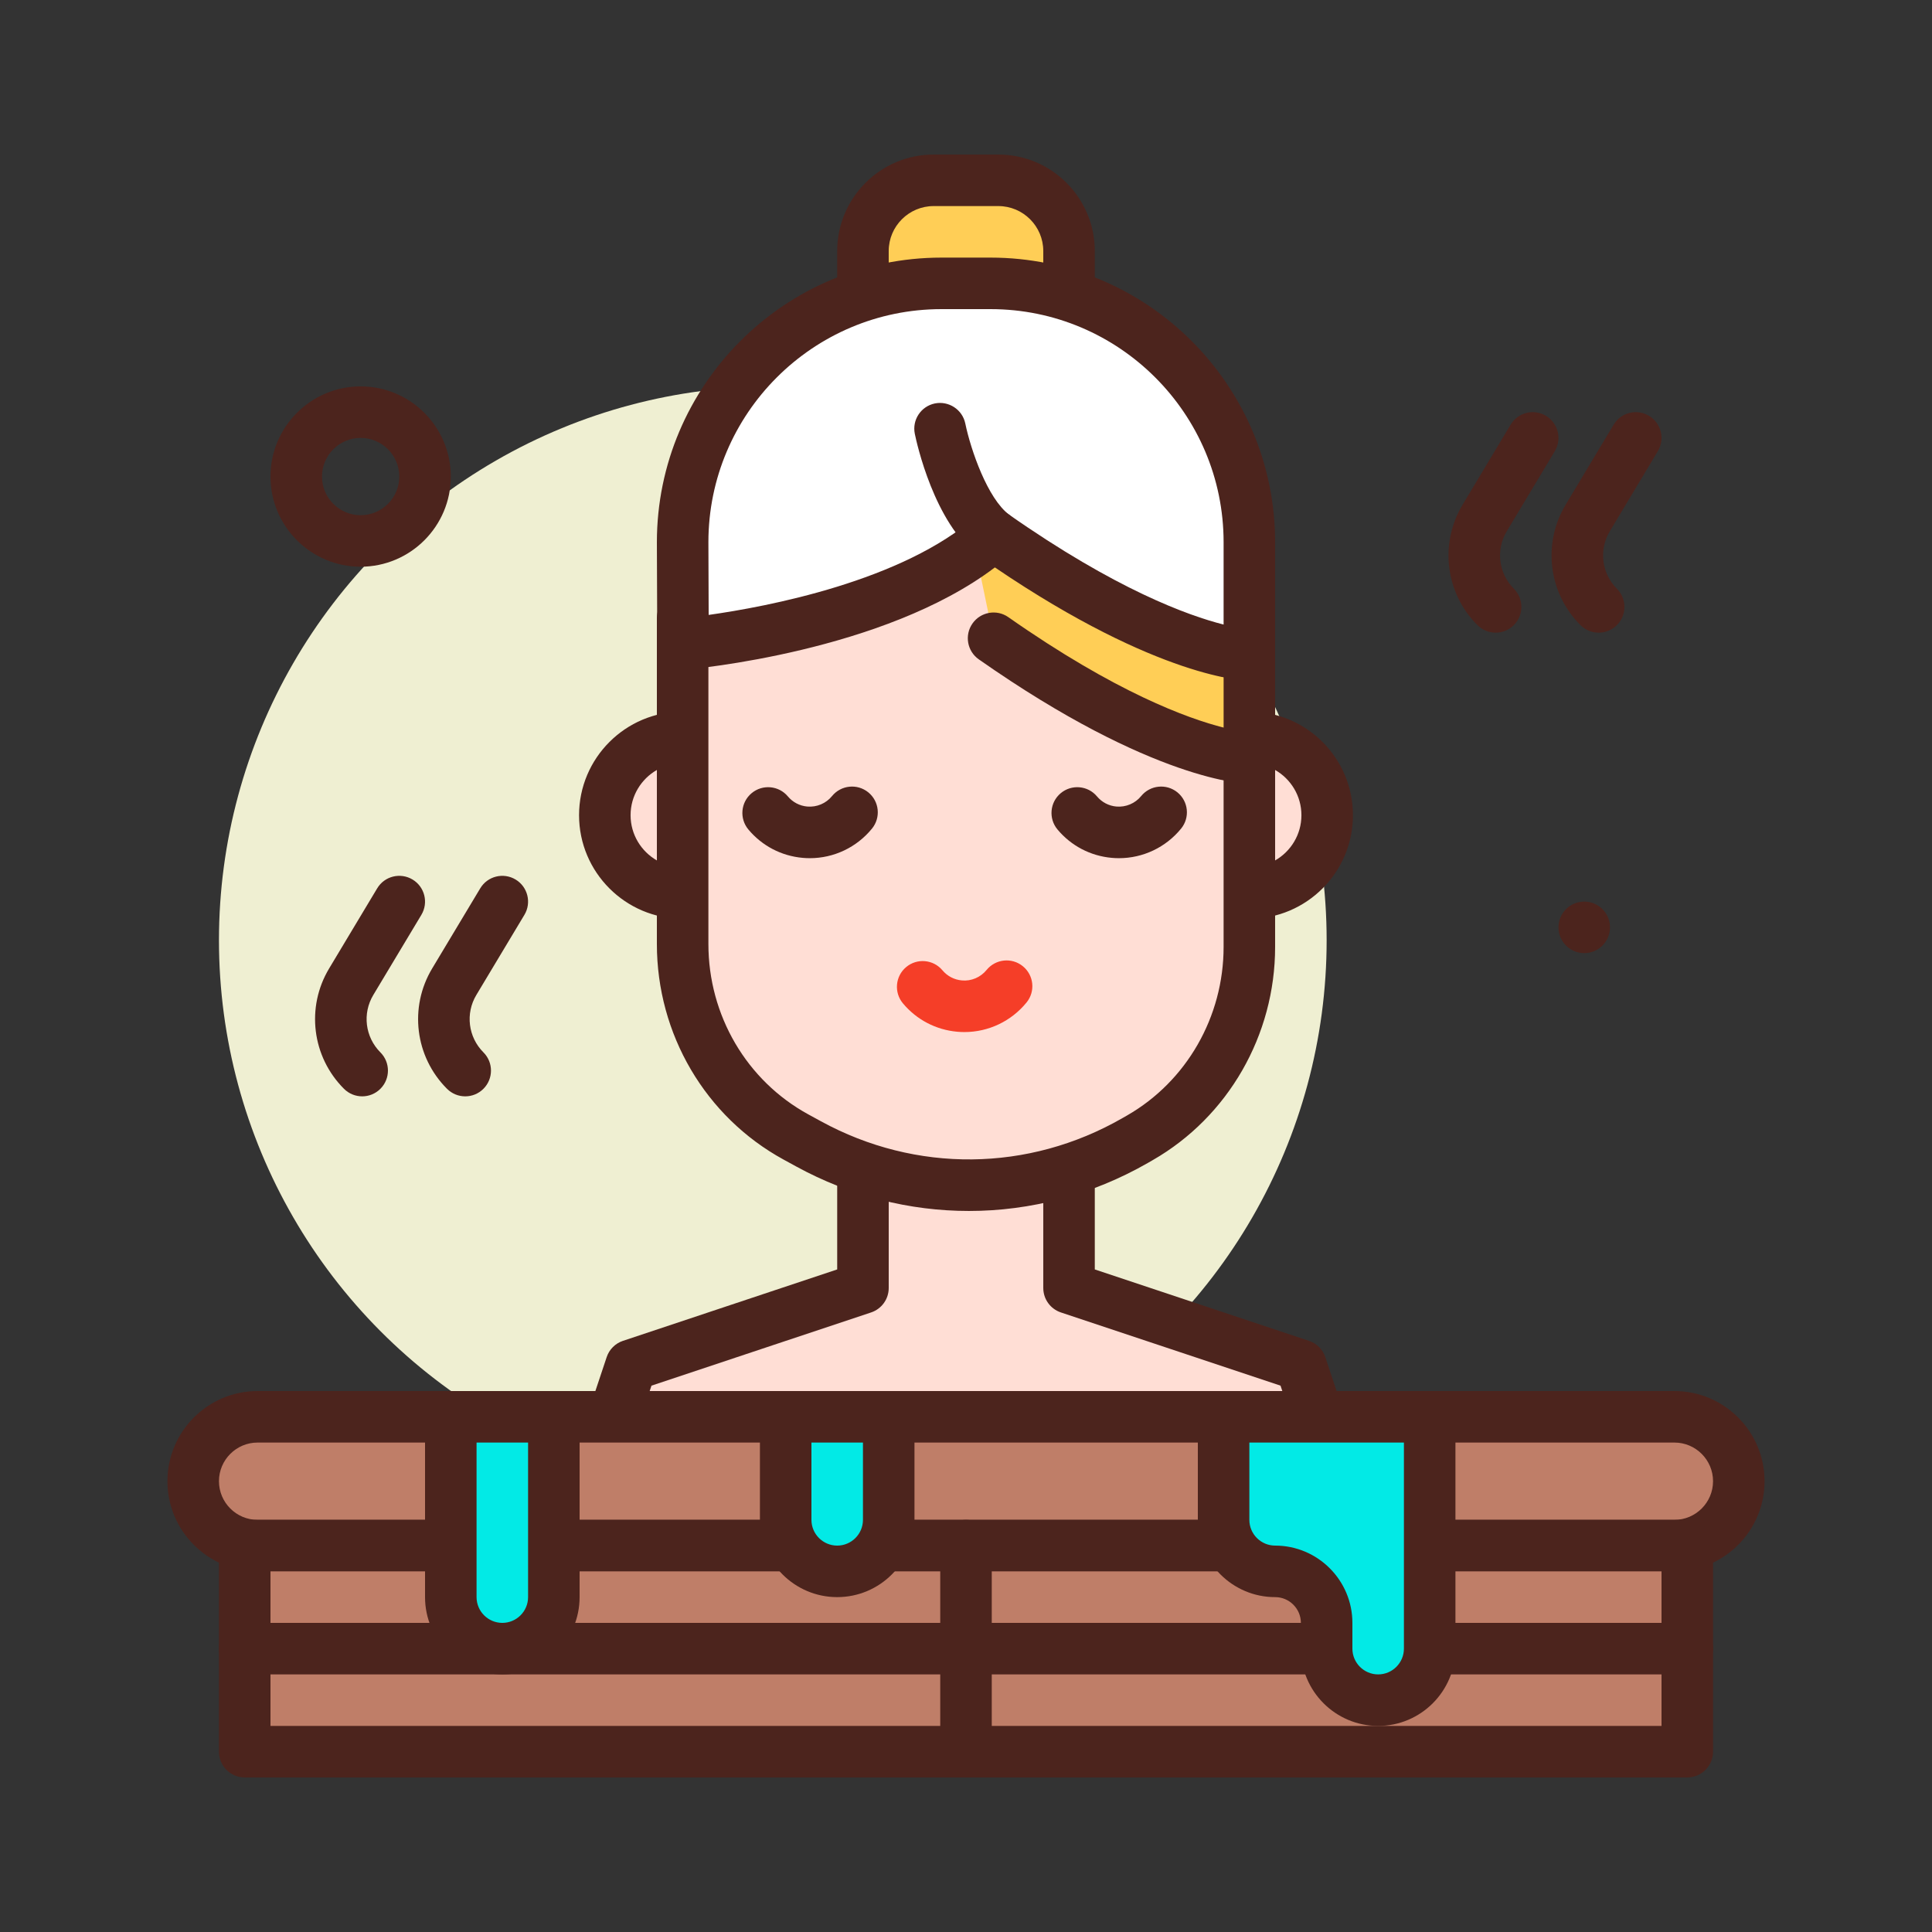
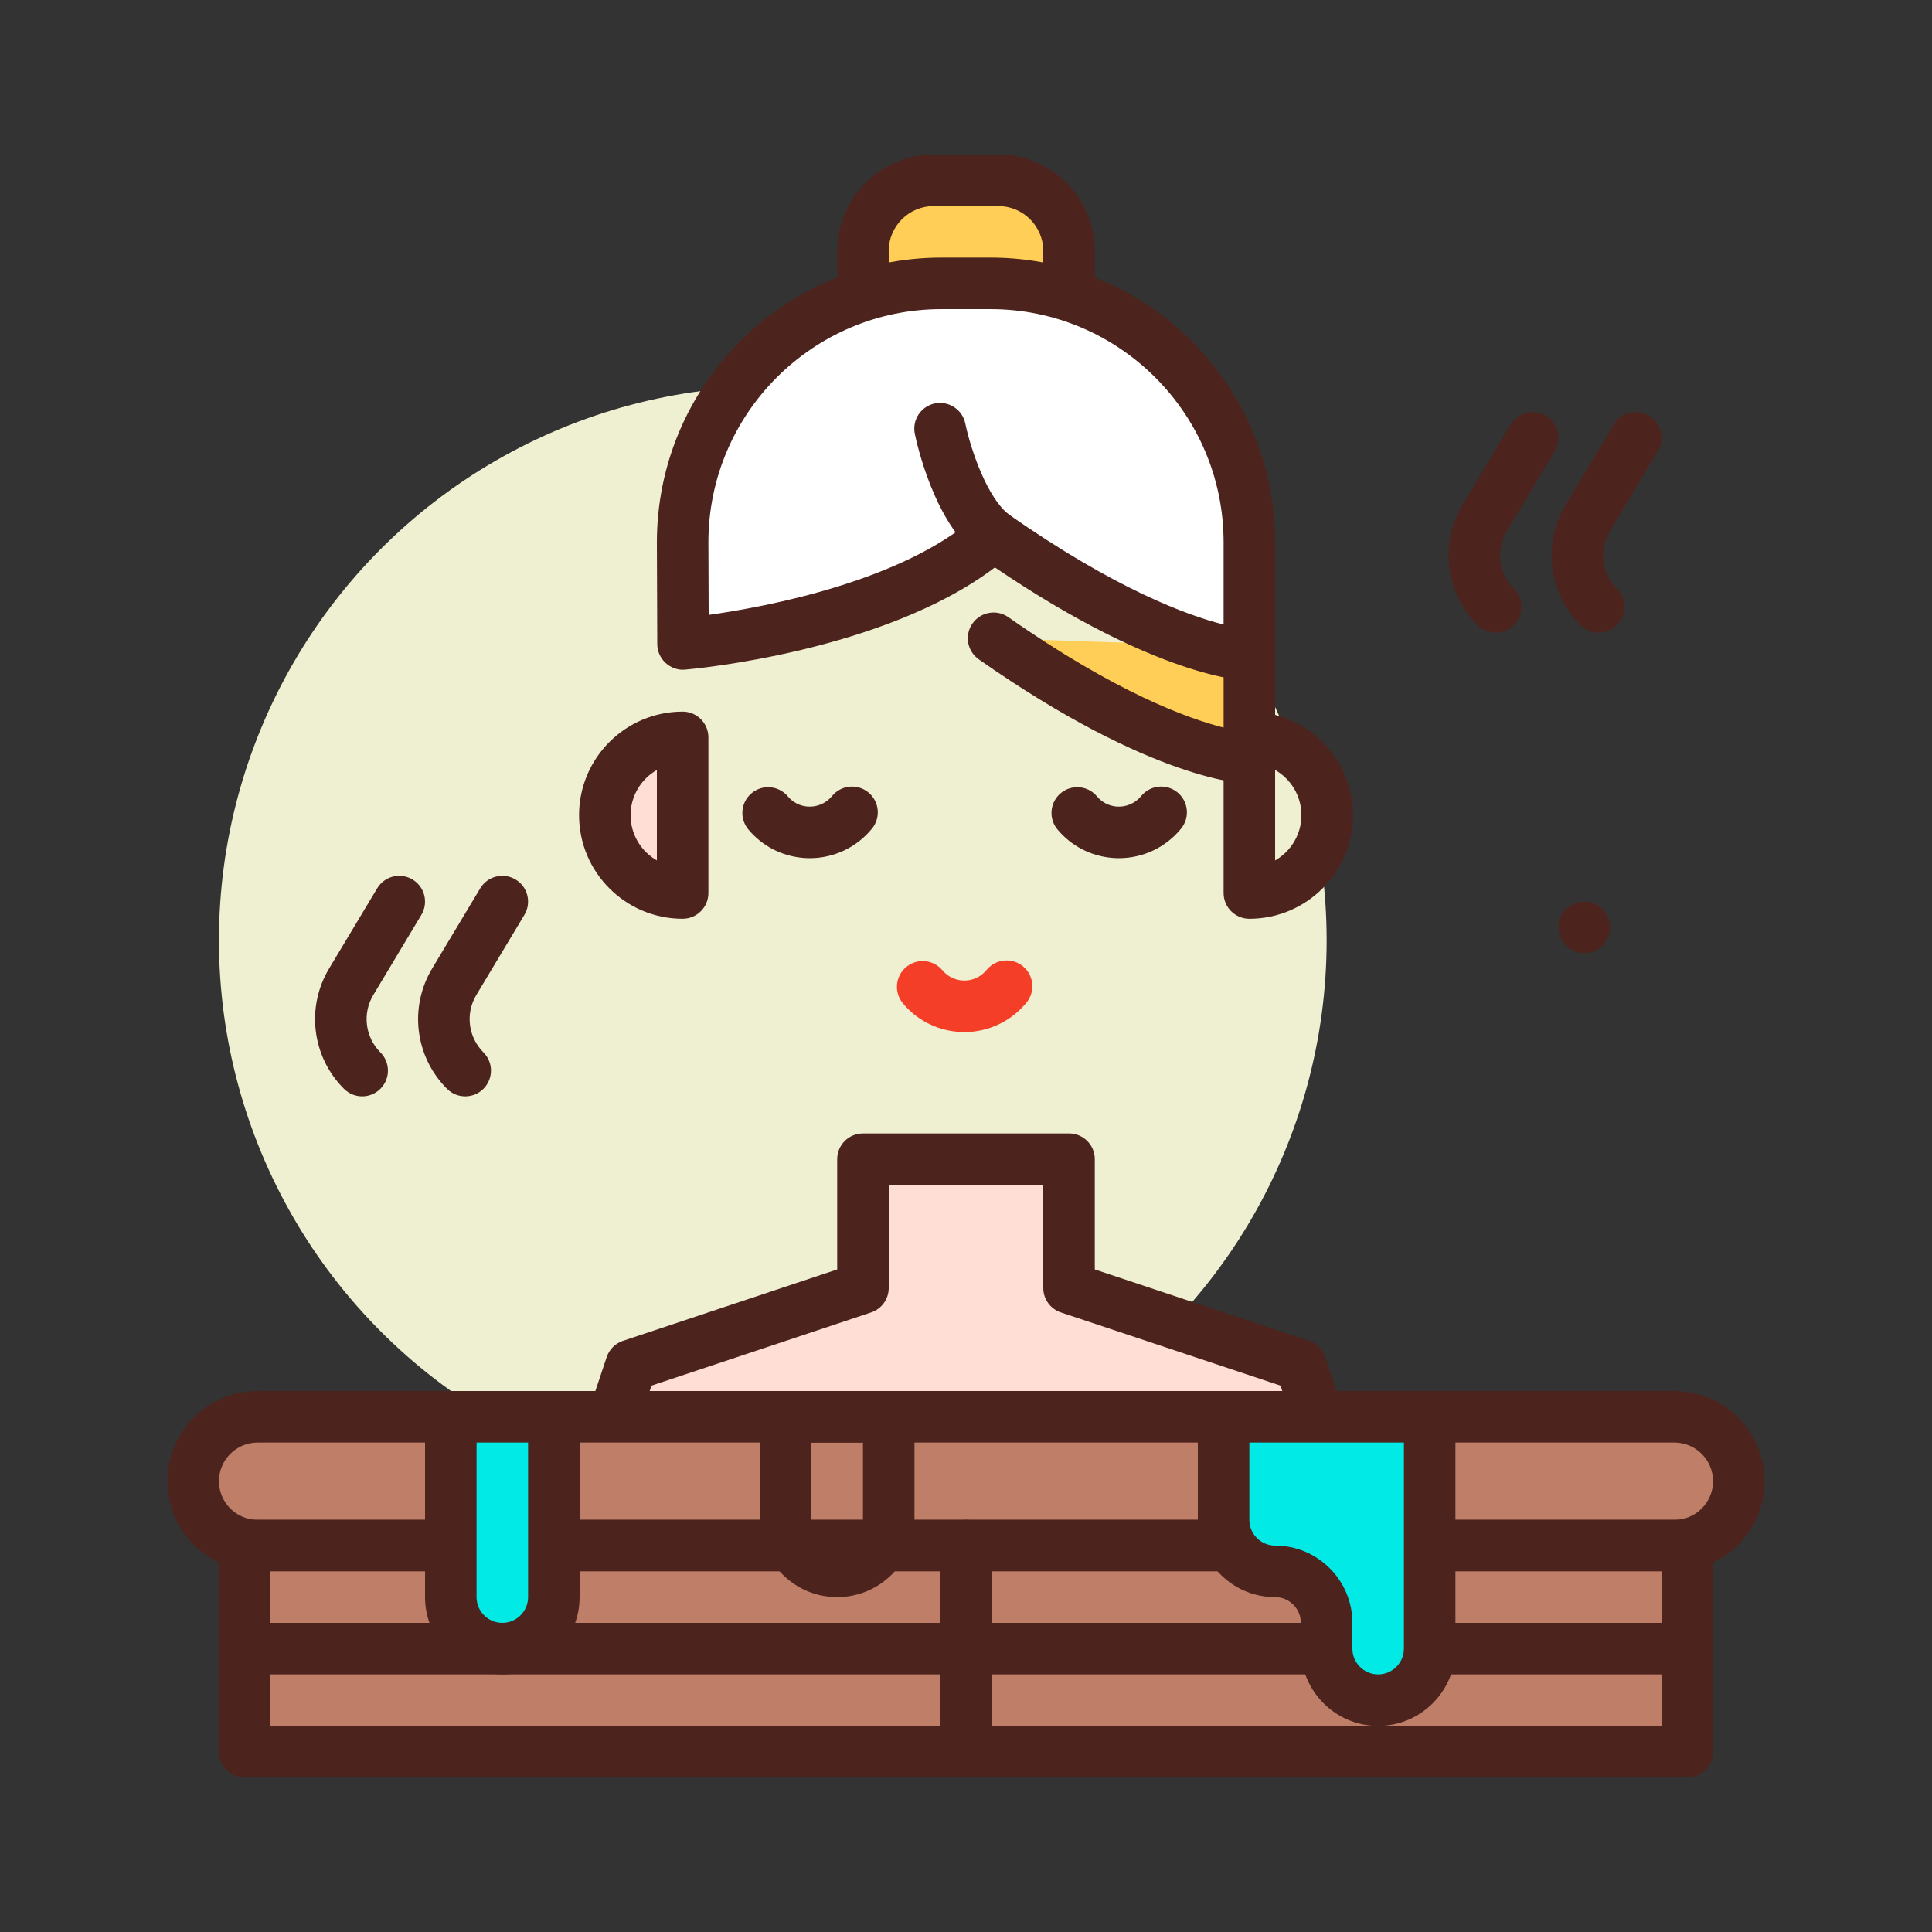
<svg xmlns="http://www.w3.org/2000/svg" id="jacuzzi" enable-background="new 0 0 300 300" height="512" viewBox="0 0 300 300" width="512">
  <rect x="0" y="0" width="300" height="300" fill="#333333" stroke="none" />
  <g>
    <circle cx="120" cy="146" fill="#efefd2" r="86" />
    <g fill="#4c241d">
      <circle cx="246" cy="144" r="4" />
-       <path d="m56 88c-7.719 0-14-6.281-14-14s6.281-14 14-14 14 6.281 14 14-6.281 14-14 14zm0-20c-3.309 0-6 2.691-6 6s2.691 6 6 6 6-2.691 6-6-2.691-6-6-6z" />
      <path d="m56.24 170.24c-1.023 0-2.047-.391-2.828-1.172-4.977-4.975-5.922-12.662-2.301-18.693l7.459-12.434c1.133-1.896 3.592-2.508 5.488-1.371 1.893 1.137 2.508 3.594 1.371 5.488l-7.459 12.434c-1.729 2.877-1.275 6.545 1.098 8.92 1.562 1.562 1.562 4.094 0 5.656-.781.782-1.804 1.172-2.828 1.172z" />
      <path d="m72.24 170.24c-1.023 0-2.047-.391-2.828-1.172-4.977-4.975-5.922-12.662-2.301-18.693l7.459-12.434c1.135-1.896 3.594-2.508 5.488-1.371 1.893 1.137 2.508 3.594 1.371 5.488l-7.459 12.434c-1.729 2.877-1.275 6.545 1.098 8.92 1.562 1.562 1.562 4.094 0 5.656-.781.782-1.804 1.172-2.828 1.172z" />
      <path d="m232.24 98.24c-1.023 0-2.047-.391-2.828-1.172-4.977-4.975-5.922-12.662-2.301-18.693l7.459-12.434c1.135-1.896 3.594-2.512 5.488-1.371 1.893 1.137 2.508 3.594 1.371 5.488l-7.459 12.434c-1.729 2.877-1.275 6.545 1.098 8.92 1.562 1.562 1.562 4.094 0 5.656-.781.782-1.804 1.172-2.828 1.172z" />
    </g>
    <g>
-       <path d="m194 138.668v-24.168c6.674 0 12.084 5.41 12.084 12.084 0 6.674-5.41 12.084-12.084 12.084z" fill="#ffded5" />
      <path d="m194 142.668c-2.209 0-4-1.791-4-4v-24.168c0-2.209 1.791-4 4-4 8.869 0 16.084 7.215 16.084 16.084s-7.215 16.084-16.084 16.084zm4-23.107v14.047c2.438-1.395 4.084-4.02 4.084-7.023s-1.646-5.63-4.084-7.024z" fill="#4c241d" />
    </g>
    <g>
      <path d="m106 114.5v24.168c-6.674 0-12.084-5.41-12.084-12.084 0-6.674 5.41-12.084 12.084-12.084z" fill="#ffded5" />
      <path d="m106 142.668c-8.869 0-16.084-7.215-16.084-16.084s7.215-16.084 16.084-16.084c2.209 0 4 1.791 4 4v24.168c0 2.209-1.791 4-4 4zm-4-23.107c-2.438 1.395-4.084 4.02-4.084 7.023s1.646 5.629 4.084 7.023z" fill="#4c241d" />
    </g>
    <g>
      <path d="m94 224 4-12 36-12v-20h32v20l36 12 4 12" fill="#ffded5" />
      <path d="m206 228.002c-1.676 0-3.236-1.061-3.795-2.736l-3.367-10.104-34.104-11.367c-1.632-.545-2.734-2.072-2.734-3.795v-16h-24v16c0 1.723-1.102 3.25-2.734 3.795l-34.104 11.367-3.367 10.104c-.699 2.094-2.961 3.236-5.061 2.529-2.096-.699-3.229-2.965-2.529-5.061l4-12c.398-1.193 1.336-2.131 2.529-2.529l33.266-11.088v-17.117c0-2.209 1.791-4 4-4h32c2.209 0 4 1.791 4 4v17.117l33.266 11.088c1.193.398 2.131 1.336 2.529 2.529l4 12c.699 2.096-.434 4.361-2.529 5.061-.42.141-.848.207-1.266.207z" fill="#4c241d" />
    </g>
    <g>
-       <path d="m177.005 176.675-.752.432c-15.696 9.003-34.819 9.199-50.689.519l-1.98-1.083c-10.828-5.921-17.584-17.432-17.584-29.957v-50.586l48-20 40 20.805v50.242c0 12.28-6.497 23.606-16.995 29.628z" fill="#ffded5" />
-       <path d="m150.451 188.039c-9.189 0-18.385-2.297-26.809-6.904l-1.979-1.082c-12.128-6.635-19.663-19.459-19.663-33.467v-50.586c0-1.615.971-3.07 2.461-3.691l48-20c1.096-.461 2.336-.408 3.385.143l40 20.805c1.324.689 2.154 2.057 2.154 3.549v50.242c0 13.691-7.283 26.373-19.006 33.098l-.75.432c-8.67 4.971-18.228 7.461-27.793 7.461zm-40.451-89.373v47.92c0 11.084 5.939 21.217 15.502 26.447l1.979 1.082c14.73 8.057 32.219 7.877 46.781-.479l.75-.43h.002c9.244-5.305 14.986-15.328 14.986-26.16v-47.814l-36.188-18.82z" fill="#4c241d" />
-     </g>
+       </g>
    <path d="m149.752 160.258c-.367 0-.736-.016-1.105-.049-3.311-.295-6.309-1.859-8.439-4.406-1.418-1.695-1.195-4.217.498-5.635s4.215-1.197 5.635.498c.762.91 1.832 1.469 3.016 1.574 1.453.141 2.906-.477 3.842-1.627 1.398-1.715 3.914-1.975 5.627-.58 1.715 1.395 1.975 3.914.58 5.627-2.383 2.926-5.927 4.598-9.654 4.598z" fill="#f53e28" />
    <g>
      <path d="m166 60h-32v-21.021c0-6.064 4.915-10.979 10.979-10.979h10.043c6.063 0 10.978 4.915 10.978 10.979z" fill="#ffce56" />
      <path d="m166 64h-32c-2.209 0-4-1.791-4-4v-21.021c0-8.26 6.719-14.979 14.979-14.979h10.043c8.259 0 14.978 6.719 14.978 14.979v21.021c0 2.209-1.791 4-4 4zm-28-8h24v-17.021c0-3.848-3.131-6.979-6.979-6.979h-10.043c-3.848 0-6.979 3.131-6.979 6.979v17.021z" fill="#4c241d" />
    </g>
    <path d="m125.752 133.258c-.367 0-.736-.016-1.105-.049-3.311-.295-6.309-1.859-8.439-4.406-1.418-1.695-1.195-4.217.498-5.635 1.695-1.42 4.217-1.195 5.635.498.762.91 1.832 1.469 3.016 1.574 1.469.123 2.906-.479 3.842-1.627 1.398-1.711 3.914-1.971 5.627-.58 1.715 1.395 1.975 3.914.58 5.627-2.383 2.926-5.927 4.598-9.654 4.598z" fill="#4c241d" />
    <path d="m173.752 133.258c-.367 0-.736-.016-1.105-.049-3.311-.295-6.309-1.859-8.439-4.406-1.418-1.695-1.195-4.217.498-5.635 1.697-1.42 4.219-1.195 5.635.498.762.91 1.832 1.469 3.016 1.574 1.461.123 2.906-.479 3.842-1.627 1.396-1.711 3.914-1.971 5.627-.58 1.715 1.395 1.975 3.914.58 5.627-2.383 2.926-5.927 4.598-9.654 4.598z" fill="#4c241d" />
    <g>
-       <path d="m154.281 99.11c26.446 18.532 39.719 18.603 39.719 18.603v-17.521c0-22.197-17.995-40.192-40.192-40.192h-7.616" fill="#ffce56" />
+       <path d="m154.281 99.11c26.446 18.532 39.719 18.603 39.719 18.603v-17.521h-7.616" fill="#ffce56" />
      <path d="m194 121.713c-.008 0-.014 0-.021 0-.592-.004-14.836-.295-41.992-19.328-1.811-1.268-2.248-3.762-.98-5.57 1.266-1.811 3.766-2.25 5.57-.98 16.684 11.691 27.877 15.744 33.424 17.145v-12.787c-.001-19.957-16.237-36.193-36.192-36.193h-7.617c-2.209 0-4-1.791-4-4s1.791-4 4-4h7.617c24.367 0 44.191 19.824 44.191 44.191v17.521c0 1.064-.424 2.086-1.18 2.836-.75.747-1.763 1.165-2.82 1.165z" fill="#4c241d" />
    </g>
    <g>
      <path d="m106.059 99.995c1.023-.089 32.449-2.924 48.222-16.885 26.446 18.532 39.719 18.603 39.719 18.603v-17.521c0-22.197-17.995-40.192-40.192-40.192h-7.616c-22.197 0-40.192 17.995-40.192 40.192z" fill="#fff" />
      <path d="m194 105.713c-.008 0-.014 0-.021 0-.574-.004-13.963-.277-39.494-17.605-17.262 13.084-46.775 15.76-48.084 15.871-1.1.119-2.215-.279-3.041-1.033-.824-.754-1.297-1.818-1.301-2.936l-.059-15.803c0-24.383 19.824-44.207 44.191-44.207h7.617c24.368 0 44.192 19.824 44.192 44.191v17.521c0 1.064-.424 2.086-1.18 2.836-.75.747-1.763 1.165-2.82 1.165zm-39.719-26.604c.801 0 1.604.238 2.295.725 16.684 11.691 27.877 15.744 33.424 17.145v-12.788c0-19.955-16.236-36.191-36.191-36.191h-7.617c-19.956 0-36.192 16.236-36.192 36.191l.041 11.293c9.062-1.279 30.137-5.234 41.59-15.371.752-.666 1.699-1.004 2.65-1.004z" fill="#4c241d" />
    </g>
    <g>
      <path d="m145.97 66.564s2.501 12.173 8.311 16.547" fill="#fff" />
      <path d="m154.277 87.109c-.836 0-1.682-.262-2.402-.805-6.818-5.135-9.535-17.537-9.822-18.936-.445-2.162.947-4.273 3.109-4.721 2.154-.436 4.277.945 4.727 3.107.859 4.143 3.467 11.65 6.799 14.158 1.764 1.328 2.117 3.836.789 5.602-.786 1.045-1.985 1.595-3.2 1.595z" fill="#4c241d" />
    </g>
    <path d="m248.24 98.24c-1.023 0-2.047-.391-2.828-1.172-4.977-4.975-5.922-12.662-2.301-18.693l7.459-12.434c1.137-1.896 3.59-2.512 5.488-1.371 1.893 1.137 2.508 3.594 1.371 5.488l-7.459 12.434c-1.729 2.877-1.275 6.545 1.098 8.92 1.562 1.562 1.562 4.094 0 5.656-.781.782-1.804 1.172-2.828 1.172z" fill="#4c241d" />
    <g>
      <path d="m260 240h-220c-5.523 0-10-4.477-10-10 0-5.523 4.477-10 10-10h220c5.523 0 10 4.477 10 10 0 5.523-4.477 10-10 10z" fill="#bf7e68" />
      <path d="m260 244h-220c-7.719 0-14-6.281-14-14s6.281-14 14-14h220c7.719 0 14 6.281 14 14s-6.281 14-14 14zm-220-20c-3.309 0-6 2.691-6 6s2.691 6 6 6h220c3.309 0 6-2.691 6-6s-2.691-6-6-6z" fill="#4c241d" />
    </g>
    <g>
      <path d="m38 240h224v16h-224z" fill="#bf7e68" />
      <path d="m262 260h-224c-2.209 0-4-1.791-4-4v-16c0-2.209 1.791-4 4-4h224c2.209 0 4 1.791 4 4v16c0 2.209-1.791 4-4 4zm-220-8h216v-8h-216z" fill="#4c241d" />
    </g>
    <g>
      <path d="m38 256h224v16h-224z" fill="#bf7e68" />
      <path d="m262 276h-224c-2.209 0-4-1.791-4-4v-16c0-2.209 1.791-4 4-4h224c2.209 0 4 1.791 4 4v16c0 2.209-1.791 4-4 4zm-220-8h216v-8h-216z" fill="#4c241d" />
    </g>
    <path d="m150 272c-2.209 0-4-1.791-4-4v-28c0-2.209 1.791-4 4-4s4 1.791 4 4v28c0 2.209-1.791 4-4 4z" fill="#4c241d" />
    <g>
      <path d="m78 256c-4.418 0-8-3.582-8-8v-28h16v28c0 4.418-3.582 8-8 8z" fill="#02eae6" />
      <path d="m78 260c-6.617 0-12-5.383-12-12v-28c0-2.209 1.791-4 4-4h16c2.209 0 4 1.791 4 4v28c0 6.617-5.383 12-12 12zm-4-36v24c0 2.205 1.795 4 4 4s4-1.795 4-4v-24z" fill="#4c241d" />
    </g>
    <g>
      <path d="m210 220h-4-16v16c0 4.418 3.582 8 8 8 4.418 0 8 3.582 8 8v4c0 4.418 3.582 8 8 8 4.418 0 8-3.582 8-8v-36z" fill="#02eae6" />
      <path d="m214 268c-6.617 0-12-5.383-12-12v-4c0-2.205-1.795-4-4-4-6.617 0-12-5.383-12-12v-16c0-2.209 1.791-4 4-4h32c2.209 0 4 1.791 4 4v36c0 6.617-5.383 12-12 12zm-20-44v12c0 2.205 1.795 4 4 4 6.617 0 12 5.383 12 12v4c0 2.205 1.795 4 4 4s4-1.795 4-4v-32z" fill="#4c241d" />
    </g>
    <g>
-       <path d="m130 244c-4.418 0-8-3.582-8-8v-16h16v16c0 4.418-3.582 8-8 8z" fill="#02eae6" />
      <path d="m130 248c-6.617 0-12-5.383-12-12v-16c0-2.209 1.791-4 4-4h16c2.209 0 4 1.791 4 4v16c0 6.617-5.383 12-12 12zm-4-24v12c0 2.205 1.795 4 4 4s4-1.795 4-4v-12z" fill="#4c241d" />
    </g>
  </g>
</svg>